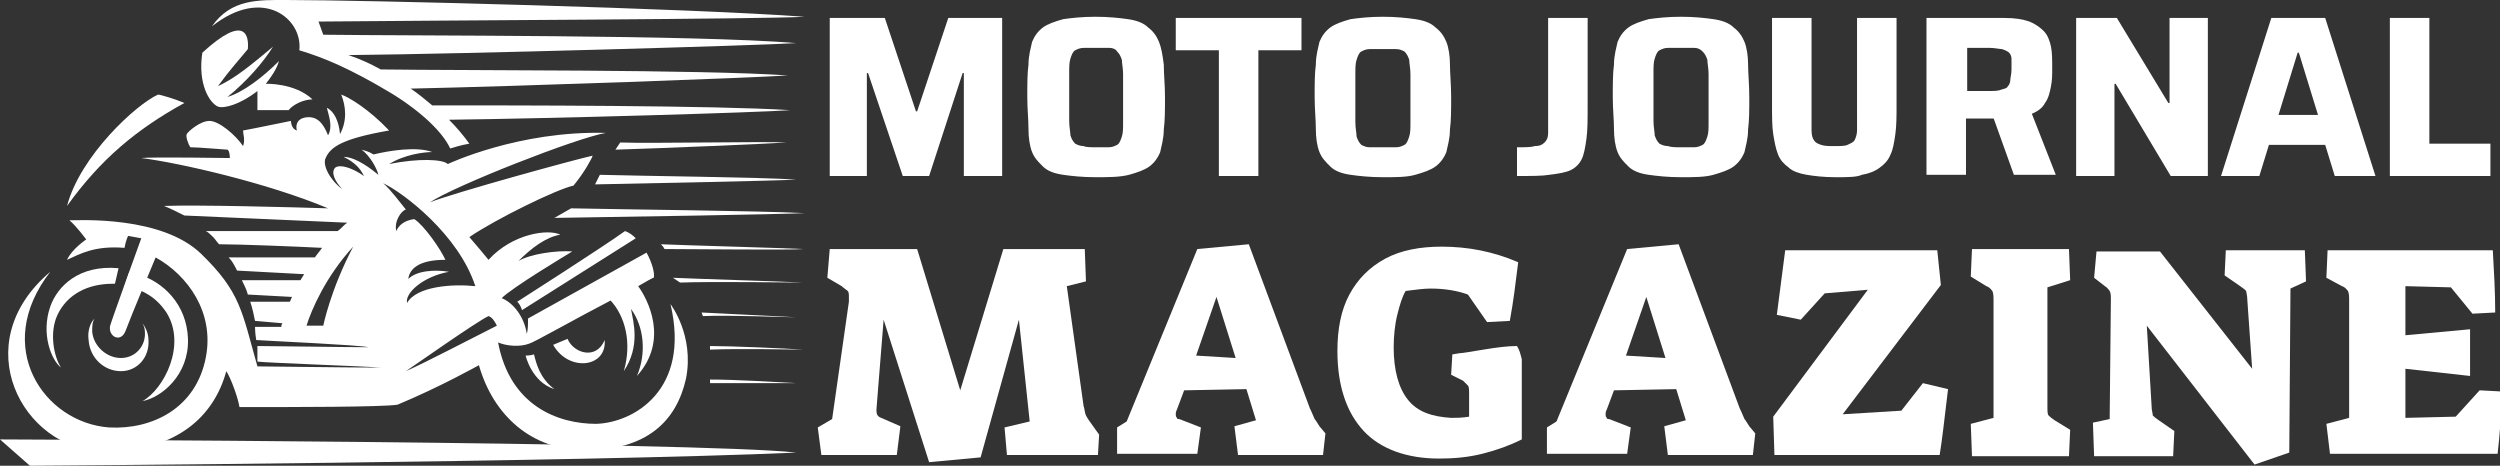
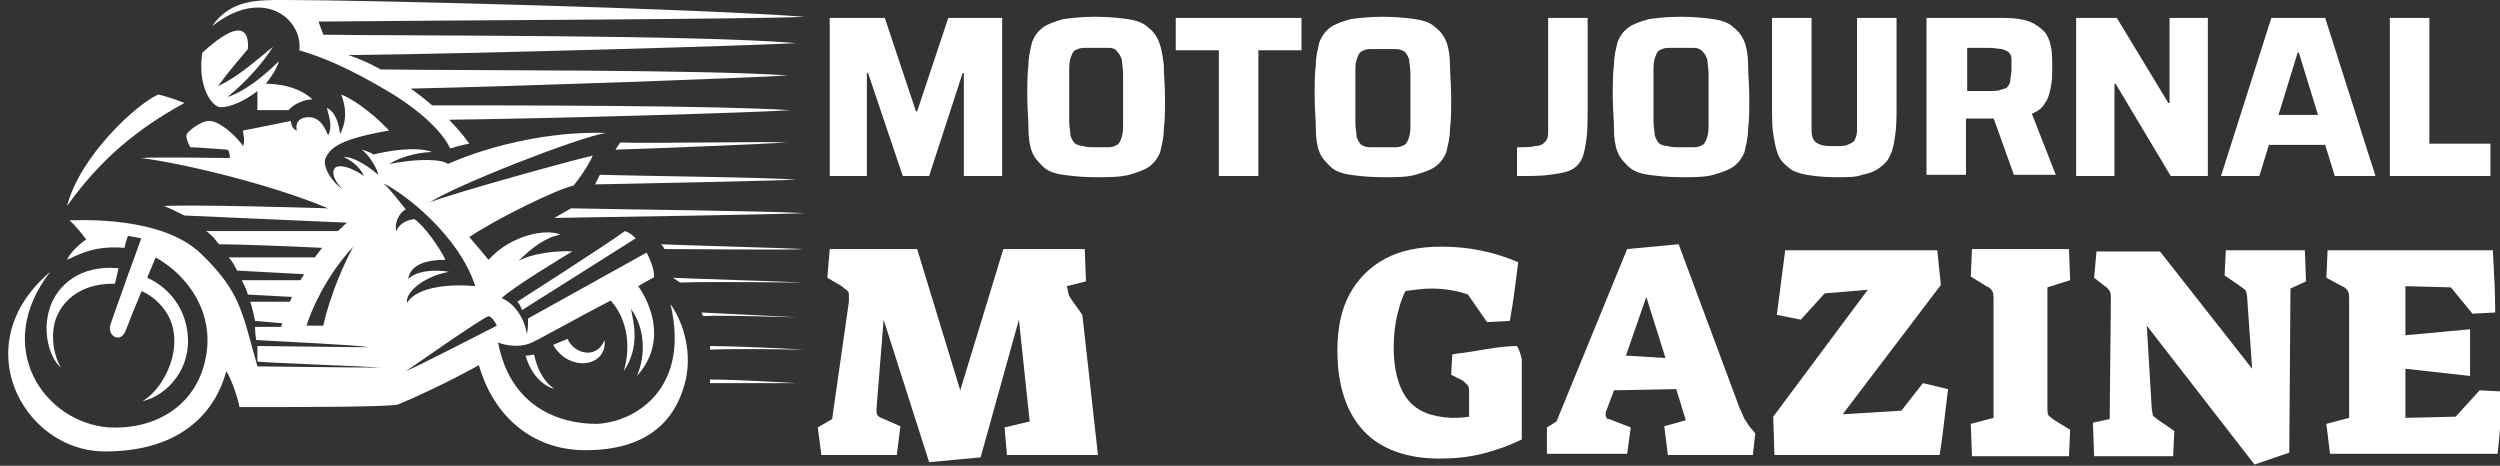
<svg xmlns="http://www.w3.org/2000/svg" version="1.1" id="Layer_1" x="0px" y="0px" width="208.8px" height="38.9px" viewBox="0 0 208.8 38.9" style="enable-background:new 0 0 208.8 38.9;" xml:space="preserve">
  <rect x="0" y="0" width="208.8" height="38.9" fill="#333333" stroke="none" />
  <style type="text/css">
	.st0{fill:#FFFFFF;}
</style>
  <g>
    <path class="st0" d="M69.3,14.7V1.5h4.6l2.6,7.8h0.1l2.6-7.8h4.5v13.2h-3.2V6.1h-0.1l-2.8,8.6h-2.2l-2.9-8.6h-0.1v8.6H69.3z" />
    <path class="st0" d="M91.5,14.8c-1.1,0-2-0.1-2.7-0.2c-0.7-0.1-1.3-0.3-1.7-0.7s-0.7-0.7-0.9-1.2c-0.2-0.5-0.3-1.2-0.3-1.9   c0-0.8-0.1-1.7-0.1-2.7s0-2,0.1-2.7c0-0.8,0.2-1.4,0.3-1.9c0.2-0.5,0.5-0.9,0.9-1.2s1-0.5,1.7-0.7c0.7-0.1,1.6-0.2,2.7-0.2   c1.1,0,2,0.1,2.7,0.2c0.7,0.1,1.3,0.3,1.7,0.7c0.4,0.3,0.7,0.7,0.9,1.2C97,4,97.1,4.6,97.2,5.4c0,0.8,0.1,1.7,0.1,2.7s0,2-0.1,2.7   c0,0.8-0.2,1.4-0.3,1.9c-0.2,0.5-0.5,0.9-0.9,1.2c-0.4,0.3-1,0.5-1.7,0.7C93.5,14.8,92.6,14.8,91.5,14.8z M91.5,12.3   c0.5,0,0.8,0,1.1,0c0.3,0,0.5-0.1,0.7-0.2c0.2-0.1,0.3-0.4,0.4-0.7s0.1-0.7,0.1-1.2s0-1.2,0-2s0-1.5,0-2s-0.1-0.9-0.1-1.2   c-0.1-0.3-0.2-0.5-0.4-0.7C93.2,4.1,92.9,4,92.7,4c-0.3,0-0.7,0-1.1,0c-0.4,0-0.8,0-1.1,0c-0.3,0-0.5,0.1-0.7,0.2   c-0.2,0.1-0.3,0.4-0.4,0.7c-0.1,0.3-0.1,0.7-0.1,1.2s0,1.2,0,2s0,1.5,0,2s0.1,0.9,0.1,1.2c0.1,0.3,0.2,0.5,0.4,0.7   c0.2,0.1,0.4,0.2,0.7,0.2C90.7,12.3,91.1,12.3,91.5,12.3z" />
    <path class="st0" d="M101.8,14.7V4.2h-3.6V1.5h10.5v2.7h-3.6v10.5H101.8z" />
    <path class="st0" d="M115.5,14.8c-1.1,0-2-0.1-2.7-0.2s-1.3-0.3-1.7-0.7s-0.7-0.7-0.9-1.2c-0.2-0.5-0.3-1.2-0.3-1.9   c0-0.8-0.1-1.7-0.1-2.7s0-2,0.1-2.7c0-0.8,0.2-1.4,0.3-1.9c0.2-0.5,0.5-0.9,0.9-1.2s1-0.5,1.7-0.7c0.7-0.1,1.6-0.2,2.7-0.2   c1.1,0,2,0.1,2.7,0.2c0.7,0.1,1.3,0.3,1.7,0.7c0.4,0.3,0.7,0.7,0.9,1.2c0.2,0.5,0.3,1.2,0.3,1.9s0.1,1.7,0.1,2.7s0,2-0.1,2.7   c0,0.8-0.2,1.4-0.3,1.9c-0.2,0.5-0.5,0.9-0.9,1.2c-0.4,0.3-1,0.5-1.7,0.7S116.6,14.8,115.5,14.8z M115.5,12.3c0.5,0,0.8,0,1.1,0   c0.3,0,0.5-0.1,0.7-0.2c0.2-0.1,0.3-0.4,0.4-0.7s0.1-0.7,0.1-1.2s0-1.2,0-2s0-1.5,0-2s-0.1-0.9-0.1-1.2c-0.1-0.3-0.2-0.5-0.4-0.7   c-0.2-0.1-0.4-0.2-0.7-0.2c-0.3,0-0.7,0-1.1,0c-0.4,0-0.8,0-1.1,0c-0.3,0-0.5,0.1-0.7,0.2c-0.2,0.1-0.3,0.4-0.4,0.7   c-0.1,0.3-0.1,0.7-0.1,1.2s0,1.2,0,2s0,1.5,0,2s0.1,0.9,0.1,1.2c0.1,0.3,0.2,0.5,0.4,0.7c0.2,0.1,0.4,0.2,0.7,0.2   C114.6,12.3,115,12.3,115.5,12.3z" />
    <path class="st0" d="M126.7,14.7v-2.4c0.7,0,1.2,0,1.5-0.1c0.4,0,0.6-0.1,0.8-0.3s0.3-0.4,0.3-0.8c0-0.4,0-0.8,0-1.5V1.5h3.3v7.3   c0,1.1,0,2.1-0.1,2.8c-0.1,0.7-0.2,1.3-0.4,1.7c-0.2,0.4-0.5,0.7-0.9,0.9s-1,0.3-1.8,0.4C128.8,14.7,127.9,14.7,126.7,14.7z" />
    <path class="st0" d="M140.4,14.8c-1.1,0-2-0.1-2.7-0.2s-1.3-0.3-1.7-0.7s-0.7-0.7-0.9-1.2c-0.2-0.5-0.3-1.2-0.3-1.9   c0-0.8-0.1-1.7-0.1-2.7s0-2,0.1-2.7c0-0.8,0.2-1.4,0.3-1.9c0.2-0.5,0.5-0.9,0.9-1.2s1-0.5,1.7-0.7c0.7-0.1,1.6-0.2,2.7-0.2   c1.1,0,2,0.1,2.7,0.2c0.7,0.1,1.3,0.3,1.7,0.7c0.4,0.3,0.7,0.7,0.9,1.2c0.2,0.5,0.3,1.2,0.3,1.9s0.1,1.7,0.1,2.7s0,2-0.1,2.7   c0,0.8-0.2,1.4-0.3,1.9c-0.2,0.5-0.5,0.9-0.9,1.2c-0.4,0.3-1,0.5-1.7,0.7S141.5,14.8,140.4,14.8z M140.4,12.3c0.5,0,0.8,0,1.1,0   c0.3,0,0.5-0.1,0.7-0.2c0.2-0.1,0.3-0.4,0.4-0.7s0.1-0.7,0.1-1.2s0-1.2,0-2s0-1.5,0-2s-0.1-0.9-0.1-1.2c-0.1-0.3-0.2-0.5-0.4-0.7   C142,4.1,141.8,4,141.5,4c-0.3,0-0.7,0-1.1,0c-0.4,0-0.8,0-1.1,0c-0.3,0-0.5,0.1-0.7,0.2c-0.2,0.1-0.3,0.4-0.4,0.7   c-0.1,0.3-0.1,0.7-0.1,1.2s0,1.2,0,2s0,1.5,0,2s0.1,0.9,0.1,1.2c0.1,0.3,0.2,0.5,0.4,0.7c0.2,0.1,0.4,0.2,0.7,0.2   C139.6,12.3,139.9,12.3,140.4,12.3z" />
    <path class="st0" d="M153.3,14.8c-1,0-1.8-0.1-2.4-0.2s-1.2-0.3-1.5-0.6c-0.4-0.3-0.7-0.6-0.9-1.1c-0.2-0.5-0.3-1.1-0.4-1.7   S148,9.7,148,8.7V1.5h3.3v7.9c0,0.6,0,1.1,0,1.5c0,0.4,0.1,0.7,0.2,0.8c0.1,0.2,0.3,0.3,0.6,0.4s0.6,0.1,1.1,0.1   c0.5,0,0.9,0,1.1-0.1s0.5-0.2,0.6-0.4c0.1-0.2,0.2-0.5,0.2-0.8c0-0.4,0-0.9,0-1.5V1.5h3.3v7.2c0,1,0,1.8-0.1,2.5s-0.2,1.3-0.4,1.7   c-0.2,0.5-0.5,0.8-0.9,1.1c-0.4,0.3-0.9,0.5-1.5,0.6C155.1,14.8,154.3,14.8,153.3,14.8z" />
    <path class="st0" d="M160.9,14.7V1.5h6.5c0.9,0,1.5,0.1,2.1,0.3c0.5,0.2,0.9,0.5,1.2,0.8s0.5,0.8,0.6,1.3c0.1,0.5,0.1,1.1,0.1,1.8   c0,0.5,0,1-0.1,1.5c-0.1,0.5-0.2,1-0.5,1.4c-0.2,0.4-0.6,0.7-1.1,0.9l2,5.1h-3.5l-1.9-5.3l0.8,0.5c-0.1,0.1-0.2,0.1-0.3,0.1   c-0.1,0-0.3,0-0.5,0h-2.1v4.7H160.9z M164.2,7.6h1.9c0.4,0,0.8,0,1-0.1c0.3-0.1,0.5-0.1,0.6-0.3c0.1-0.1,0.2-0.3,0.2-0.5   c0-0.2,0.1-0.5,0.1-0.9c0-0.4,0-0.7,0-0.9c0-0.2-0.1-0.4-0.2-0.5s-0.3-0.2-0.6-0.3C167,4.1,166.6,4,166.2,4h-1.9V7.6z" />
    <path class="st0" d="M173.4,14.7V1.5h3.4l4.3,7.1h0.1V1.5h3.2v13.2h-3.1L176.7,7h-0.1v7.7H173.4z" />
    <path class="st0" d="M185.5,14.7l4.2-13.2h4.5l4.2,13.2h-3.4l-0.8-2.6h-4.7l-0.8,2.6H185.5z M190.3,9.6h3.3L192,4.4h-0.1L190.3,9.6   z" />
    <path class="st0" d="M199.6,14.7V1.5h3.3V12h5.1v2.7H199.6z" />
-     <path class="st0" d="M73.8,26.7l-0.6,7.5v0.1c0,0.3,0.1,0.5,0.4,0.6l1.6,0.7L74.9,38h-6.3l-0.3-2.3l1.2-0.7l1.4-9.8   c0-0.1,0-0.3,0-0.4c0-0.2,0-0.4-0.1-0.5c-0.1-0.1-0.3-0.2-0.5-0.4l-1.2-0.7l0.2-2.4h7.3l3.6,11.8l3.6-11.8h6.8l0.1,2.7l-1.6,0.4   l1.4,10c0.1,0.3,0.1,0.6,0.2,0.8c0.1,0.2,0.3,0.5,0.6,0.9l0.5,0.7L91.7,38h-7.6l-0.2-2.3l2.1-0.5l-0.9-8.5l-3.2,11.5l-4.3,0.4   L73.8,26.7z" />
-     <path class="st0" d="M93.3,35.7l0.8-0.5l5.9-14.4l4.3-0.4l5.1,13.7c0.2,0.4,0.3,0.7,0.4,0.9c0.1,0.1,0.2,0.3,0.4,0.6l0.5,0.6   l-0.2,1.8h-7.1l-0.3-2.4l1.8-0.5l-0.8-2.6l-5.2,0.1l-0.6,1.6c-0.1,0.2-0.1,0.3-0.1,0.4c0,0.1,0,0.2,0.1,0.3c0,0.1,0.1,0.1,0.2,0.1   l1.8,0.7l-0.3,2.2h-6.7L93.3,35.7z M101.6,24.8l-1.7,4.9l3.3,0.2L101.6,24.8z" />
+     <path class="st0" d="M73.8,26.7l-0.6,7.5v0.1c0,0.3,0.1,0.5,0.4,0.6l1.6,0.7L74.9,38h-6.3l-0.3-2.3l1.2-0.7l1.4-9.8   c0-0.1,0-0.3,0-0.4c0-0.2,0-0.4-0.1-0.5c-0.1-0.1-0.3-0.2-0.5-0.4l-1.2-0.7l0.2-2.4h7.3l3.6,11.8l3.6-11.8h6.8l0.1,2.7l-1.6,0.4   c0.1,0.3,0.1,0.6,0.2,0.8c0.1,0.2,0.3,0.5,0.6,0.9l0.5,0.7L91.7,38h-7.6l-0.2-2.3l2.1-0.5l-0.9-8.5l-3.2,11.5l-4.3,0.4   L73.8,26.7z" />
    <path class="st0" d="M113.9,36c-1.4-1.5-2.2-3.7-2.2-6.7c0-1.8,0.3-3.4,1-4.7c0.7-1.3,1.7-2.3,3-3c1.3-0.7,2.9-1,4.7-1   c2.2,0,4.3,0.4,6.4,1.3c-0.2,1.6-0.4,3.3-0.7,4.9l-1.9,0.1l-1.6-2.3c-0.8-0.3-1.9-0.5-3.1-0.5c-0.6,0-1.3,0.1-2.1,0.2   c-0.3,0.5-0.5,1.2-0.7,2c-0.2,0.8-0.3,1.8-0.3,2.7c0,1.9,0.4,3.4,1.2,4.4c0.8,1,2,1.4,3.6,1.5c0.4,0,0.9,0,1.5-0.1v-1.9   c0-0.3,0-0.6-0.1-0.7s-0.2-0.2-0.4-0.4l-1-0.5l0.1-1.7l0.6-0.1c0.2,0,0.8-0.1,2-0.3s2.1-0.3,2.8-0.3c0.2,0.3,0.3,0.7,0.4,1.1v6.7   c-1,0.5-2.1,0.9-3.3,1.2s-2.4,0.4-3.6,0.4C117.5,38.3,115.3,37.5,113.9,36z" />
    <path class="st0" d="M129.2,35.7l0.8-0.5l5.9-14.4l4.3-0.4l5.1,13.7c0.2,0.4,0.3,0.7,0.4,0.9c0.1,0.1,0.2,0.3,0.4,0.6l0.5,0.6   l-0.2,1.8h-7.1l-0.3-2.4l1.8-0.5l-0.8-2.6l-5.2,0.1l-0.6,1.6c-0.1,0.2-0.1,0.3-0.1,0.4c0,0.1,0,0.2,0.1,0.3c0,0.1,0.1,0.1,0.2,0.1   l1.8,0.7l-0.3,2.2h-6.7L129.2,35.7z M137.5,24.8l-1.7,4.9l3.3,0.2L137.5,24.8z" />
    <path class="st0" d="M148.1,34.8l7.9-10.6l-3.6,0.3l-2,2.2l-2-0.4l0.7-5.4h12.7l0.3,2.9l-8.2,10.8l4.9-0.3l1.8-2.3l2.1,0.5   c-0.3,2.5-0.5,4.3-0.7,5.5h-13.8L148.1,34.8z" />
    <path class="st0" d="M164.6,35.4l1.9-0.5v-9.7c0-0.4,0-0.7-0.1-0.9c-0.1-0.1-0.2-0.3-0.5-0.4l-1.3-0.8l0.1-2.3h8.1l0.1,2.6L171,24   v9.9c0,0.4,0,0.7,0.1,0.8c0.1,0.1,0.2,0.2,0.5,0.4l1.3,0.8l-0.1,2.2h-8.1L164.6,35.4z" />
    <path class="st0" d="M179.3,27.2l0.4,6.7c0,0.4,0.1,0.6,0.1,0.8c0.1,0.1,0.2,0.2,0.5,0.4l1.3,0.9l-0.1,2.1h-6.6l-0.1-2.8l1.4-0.3   l0.1-10c0-0.3,0-0.5-0.1-0.7c-0.1-0.1-0.2-0.3-0.4-0.4l-0.9-0.7l0.2-2.2h5.3l7.7,9.8l-0.4-5.7c0-0.4-0.1-0.7-0.1-0.8   c-0.1-0.1-0.2-0.2-0.5-0.4l-1.3-0.9l0.1-2.1h6.6l0.1,2.6l-1.3,0.6l-0.1,13.7l-2.9,1L179.3,27.2z" />
    <path class="st0" d="M194.3,35.4l1.9-0.5v-9.7c0-0.4,0-0.7-0.1-0.9c-0.1-0.1-0.2-0.3-0.5-0.4l-1.3-0.7l0.1-2.3h13.8   c0.1,1.8,0.2,3.5,0.2,5.2l-1.9,0.1l-1.8-2.2l-3.8-0.1V28l5.4-0.5v3.9l-5.4-0.6v4.1l4.2-0.1l2-2.2l1.9,0.1c-0.1,1.8-0.2,3.5-0.4,5.2   h-14L194.3,35.4z" />
  </g>
  <g>
    <g>
      <path class="st0" d="M20.7,4.1c-0.9,1.1-1.4,1.6-2.5,3.1c1.5-0.7,2.8-1.8,4.6-3.3C22,5.2,20.6,6.8,19,8.1c1.3-0.4,2.9-1.6,4.3-3    c-0.2,0.7-0.7,1.4-1.1,1.9c0,0,2.4-0.1,3.9,1.3c-0.7,0-1.6,0.4-2,0.9c0,0-1.7,0-2.6,0c0-0.2,0-0.5,0-1.6c-1.4,1.1-2.8,1.5-3.3,1.3    c-0.7-0.3-1.7-1.9-1.3-4.5C20.5,1.1,20.8,3,20.7,4.1z" />
      <path class="st0" d="M15.4,8.6c-0.7-0.3-2-0.7-2.2-0.7c-1.8,0.8-6.5,5.1-7.6,9.3C8.4,13.3,11.4,10.8,15.4,8.6z" />
      <path class="st0" d="M44.6,29.6c-0.3,0.1-0.7,0.1-0.7,0.1s0.5,2.2,2.4,2.8C45.1,31.6,44.8,30.4,44.6,29.6z" />
      <path class="st0" d="M47.4,28.3c0.5,1.2,2.4,1.8,3.1,0.1c0.2,2.3-3,2.7-4.3,0.4C46.7,28.6,47.4,28.3,47.4,28.3z" />
-       <path class="st0" d="M7.9,26.6c-0.2,0.3-0.2,0.7-0.2,1.1c0.1,1.2,1.2,2.2,2.4,2.2c1.2,0,2.1-1,2-2.2c0-0.3-0.1-0.5-0.2-0.7    c0.3,0.4,0.5,0.9,0.5,1.4c0.1,1.4-0.9,2.6-2.3,2.6s-2.6-1.1-2.7-2.6C7.3,27.7,7.5,27,7.9,26.6z" />
      <g>
        <path class="st0" d="M4.2,25.6c0.6-1.7,2.4-3.5,5.7-3.2c-0.1,0.4-0.2,0.9-0.3,1.3c-0.1,0-0.1,0-0.2,0c-2.1,0-3.8,0.9-4.6,2.6     c-0.7,1.5-0.3,3.5,0.3,4.4C4.3,30.1,3.4,27.9,4.2,25.6z" />
        <path class="st0" d="M13.9,26.1c-1-1.5-2.3-2-3.5-2.2l0.4-1.2c0.2,0,0.4,0.1,0.7,0.2c2.1,0.6,4.1,2.5,4.2,5.4     c0.1,3-2.2,4.9-3.8,5.2C13.7,32.5,15.6,28.8,13.9,26.1z" />
      </g>
      <path class="st0" d="M43.2,25.2c0,0,7.2-4.6,9-5.9c0.3,0.1,0.6,0.3,0.9,0.6l-9.5,6C43.5,25.6,43.4,25.4,43.2,25.2z" />
-       <path class="st0" d="M0,36.7l2.5,2.2c0,0,46-0.3,64-1.1C58.6,36.9,0,36.7,0,36.7z" />
      <path class="st0" d="M4.2,22.7c-4.9,6.3-0.5,12.6,4.9,13c3.6,0.2,7.3-1.6,8.1-5.9c0.7-3.7-1.5-6.8-4.2-8.3c0,0-2.1,5-2.5,6.1    c-0.4,1.1-1.5,0.5-1.3-0.4c0.1-0.4,2.6-7.3,2.6-7.3l-1.1-0.2c0,0-0.2,0.4-0.3,1c-2.5-0.2-3.7,0.5-4.8,1c0.4-0.9,1.6-1.7,1.6-1.7    s-0.8-1.1-1.4-1.6c0.8,0,7.7-0.4,11,2.8c3.3,3.2,3.4,4.8,4.7,9.4v0h0c0,0,0,0,0,0c0,0,0,0,0,0c0.4,0,7.7,0.1,10.3,0.1    c-1.2-0.1-9.6-0.4-10.3-0.5c0-0.4,0-0.9,0-1.3c1.4,0,7.2,0.1,9.3,0.1c-1-0.2-7.9-0.5-9.4-0.6c-0.1-0.6-0.1-1.1-0.1-1.1s1,0,2.2,0    c0-0.1,0-0.2,0.1-0.3l-2.3-0.2c-0.1-0.5-0.2-1-0.4-1.6h3.3c0.1-0.1,0.1-0.3,0.2-0.4l-3.7-0.2c-0.1-0.4-0.3-0.8-0.5-1.2    c0.8,0,3.4,0,4.9,0c0.1-0.2,0.2-0.3,0.3-0.5l-5.6-0.3c-0.2-0.4-0.4-0.8-0.7-1.1c1.6,0,5.4,0,7.2,0c0.2-0.3,0.4-0.5,0.6-0.8    c-1.9-0.1-6.9-0.3-8.6-0.3c-0.2-0.2-0.3-0.4-0.5-0.6c-0.2-0.2-0.4-0.4-0.6-0.5c2.6,0,9.2,0,11,0c0.3-0.2,0.5-0.5,0.8-0.7    l-13.6-0.6c-0.6-0.3-1.2-0.6-1.7-0.8c2.9-0.1,10.5,0.1,13.7,0.2c-5-2.1-12.4-3.8-15.6-4.2c0.8-0.1,7.4,0,7.4,0s0-0.6-0.2-0.7    c-0.2,0-2.4-0.2-3.1-0.2c-0.2-0.3-0.4-0.9-0.3-1.1c0.1-0.2,1.1-1.1,1.9-1.1c0.8,0,2.2,1.2,2.8,2.1c0.2-0.5,0-1,0-1.3    c0.6-0.1,3-0.6,4-0.8c0,0.2,0.1,0.7,0.5,0.8c-0.1-0.3-0.1-1,0.8-1.1c0.9-0.1,1.4,0.5,1.8,1.5c0.4-0.7,0.1-1.5-0.1-2.3    c0.6,0.3,1,1.1,1.1,2.2c0.6-1.1,0.5-2.3,0.1-3.3c0.6,0.2,2.3,1.2,4,3c-4,0.7-4.9,1.4-5.3,2.3c-0.3,0.6,0.4,1.9,1.4,2.6    C28,15.2,27.6,14.4,28,14c0.4-0.3,1.4,0,2.4,0.7c-0.3-0.6-0.7-1.1-1.7-1.6c0.7,0,1.7,0.5,2.9,1.5c-0.1-0.5-0.7-1.6-1.4-2.1    c0.3,0.1,0.5,0.1,1,0.4c1.2-0.3,3.6-0.7,4.9-0.2c-0.7,0-2.3,0.2-3.6,1c2.5-0.5,4.5-0.4,4.9,0c0,0,5.9-2.8,13.2-2.6    c-2.4,0.4-12.6,4.4-14.7,5.8c2-0.8,12.2-3.6,13.6-3.9c-0.1,0.3-0.7,1.4-1.6,2.5c-1.4,0.3-6.5,2.8-8.7,4.3c0.6,0.7,1.2,1.4,1.6,1.9    c2-2.2,5-2.6,6-2.1c-1.2,0.2-2.4,1.1-3.5,2.2c1-0.6,3.2-0.9,4.5-0.8c-0.5,0.3-5,3-5.9,3.9c1,0.4,1.9,1.6,2.1,3    c0.1-0.4,0.1-0.8,0.1-1.3L54,21.1c0.5,0.9,0.7,1.8,0.6,2.1c-0.1,0-0.6,0.3-1.3,0.7c0.8,1.1,2.6,4.5-0.1,7.5    c0.8-1.9,0.6-4.1-0.5-5.6c0.2,1.1,0.8,3.1-0.6,5.2c0.7-2.4,0.1-4.6-1.1-5.9c-2.9,1.5-6.4,3.5-6.8,3.6c-0.8,0.3-1.9,0.2-2.6-0.1    c1,5.3,5,6.8,8.2,6.8c3.1-0.1,7.9-2.8,6.2-10c0,0,2,2.6,1.3,6.2c-0.8,3.6-3.3,6-8.4,6c-4.5,0-7.7-2.9-8.9-7.1c0,0-3.2,1.8-6.8,3.3    C31.9,34,24.6,34,20,34c-0.1-0.7-0.7-2.4-1.1-3c-1,3.7-4.1,6.8-10.4,6.7C1.9,37.5-2.9,28.7,4.2,22.7z M29.5,20.6    c-2.3,2.5-3.5,5.3-3.9,6.6c0.9,0,1.4,0,1.4,0S27.6,24.2,29.5,20.6z M41.5,27.2c-0.2-0.4-0.4-0.7-0.7-0.8c-0.9,0.4-6.3,4.2-6.9,4.6    C35.5,30.3,39.7,28.1,41.5,27.2z M33.9,17.5c-0.4,0.1-1,1-0.8,1.8c0.2-0.5,0.7-0.9,1.5-1c0.8,0.5,2.2,2.5,2.6,3.4    c-2.3,0-3,0.8-3.1,1.6c0.7-0.7,2.2-0.8,3.4-0.6c-2.2,0.4-3.7,1.8-3.5,2.6c0.8-1.4,3.8-1.6,5.7-1.4c-1.4-4.3-6-7.8-7.7-8.6    C32.6,15.8,33.4,16.9,33.9,17.5z" />
    </g>
  </g>
  <g>
    <g>
      <path class="st0" d="M65.7,11.9c-1.3,0.1-10.9,0.5-14.3,0.6l0.4-0.6C54.3,12,63.6,11.8,65.7,11.9z" />
      <path class="st0" d="M50.1,14.6L50.1,14.6c3.4,0.1,13.5,0.2,16.4,0.4c-1.6,0.1-12.1,0.3-16.8,0.4L50.1,14.6z" />
      <path class="st0" d="M67.2,17.8c-2,0.1-14.4,0.3-20.9,0.4l1.4-0.8C52.2,17.5,63.3,17.6,67.2,17.8z" />
      <path class="st0" d="M59.3,29.2c0-0.1,0-0.2,0-0.3c1.8,0,6.3,0.2,7.8,0.3C66.2,29.2,61.7,29.1,59.3,29.2z" />
      <path class="st0" d="M66.5,32c-1.1,0-4.4,0-7.2,0c0-0.1,0-0.2,0-0.3C61.5,31.7,64.6,31.9,66.5,32z" />
      <path class="st0" d="M58.7,26.4c0-0.1-0.1-0.2-0.1-0.3c1.7,0.1,6.3,0.3,7.9,0.4C65.6,26.5,60.9,26.3,58.7,26.4z" />
      <path class="st0" d="M55.5,20.8c-0.1-0.2-0.2-0.3-0.3-0.4c2.3,0.1,9.9,0.3,11.9,0.4C66.1,20.9,58.3,20.8,55.5,20.8z" />
      <path class="st0" d="M56.8,23.6l-0.6-0.4c2.2,0.1,9,0.3,10.9,0.4C66.1,23.6,59.5,23.5,56.8,23.6z" />
      <path class="st0" d="M23.9,0c6.6,0,33.8,0.7,43.3,1.4c-3.4,0.2-30.5,0.3-40.6,0.4L27,2.9c7.3,0.1,31.1,0,39.5,0.7    c-3.3,0.2-27.3,0.9-37.4,1c0.9,0.3,1.8,0.7,2.7,1.2c7.3,0.1,26.7,0,34,0.5c-2.9,0.2-22.3,0.9-31.5,1.1c0.6,0.4,1.2,0.9,1.8,1.4    C43,8.8,59.7,8.8,66,9.2C63.3,9.4,46.1,9.9,37.5,10c0.6,0.6,1.2,1.3,1.7,2c-0.6,0.1-1.3,0.3-1.6,0.4c-0.6-1.3-2.3-3-4.9-4.6    c-3.5-2.1-5.7-3-7.7-3.6c0.3-2.6-3-5.4-7.3-2C19.3-0.1,21.6,0,23.9,0z" />
    </g>
  </g>
</svg>